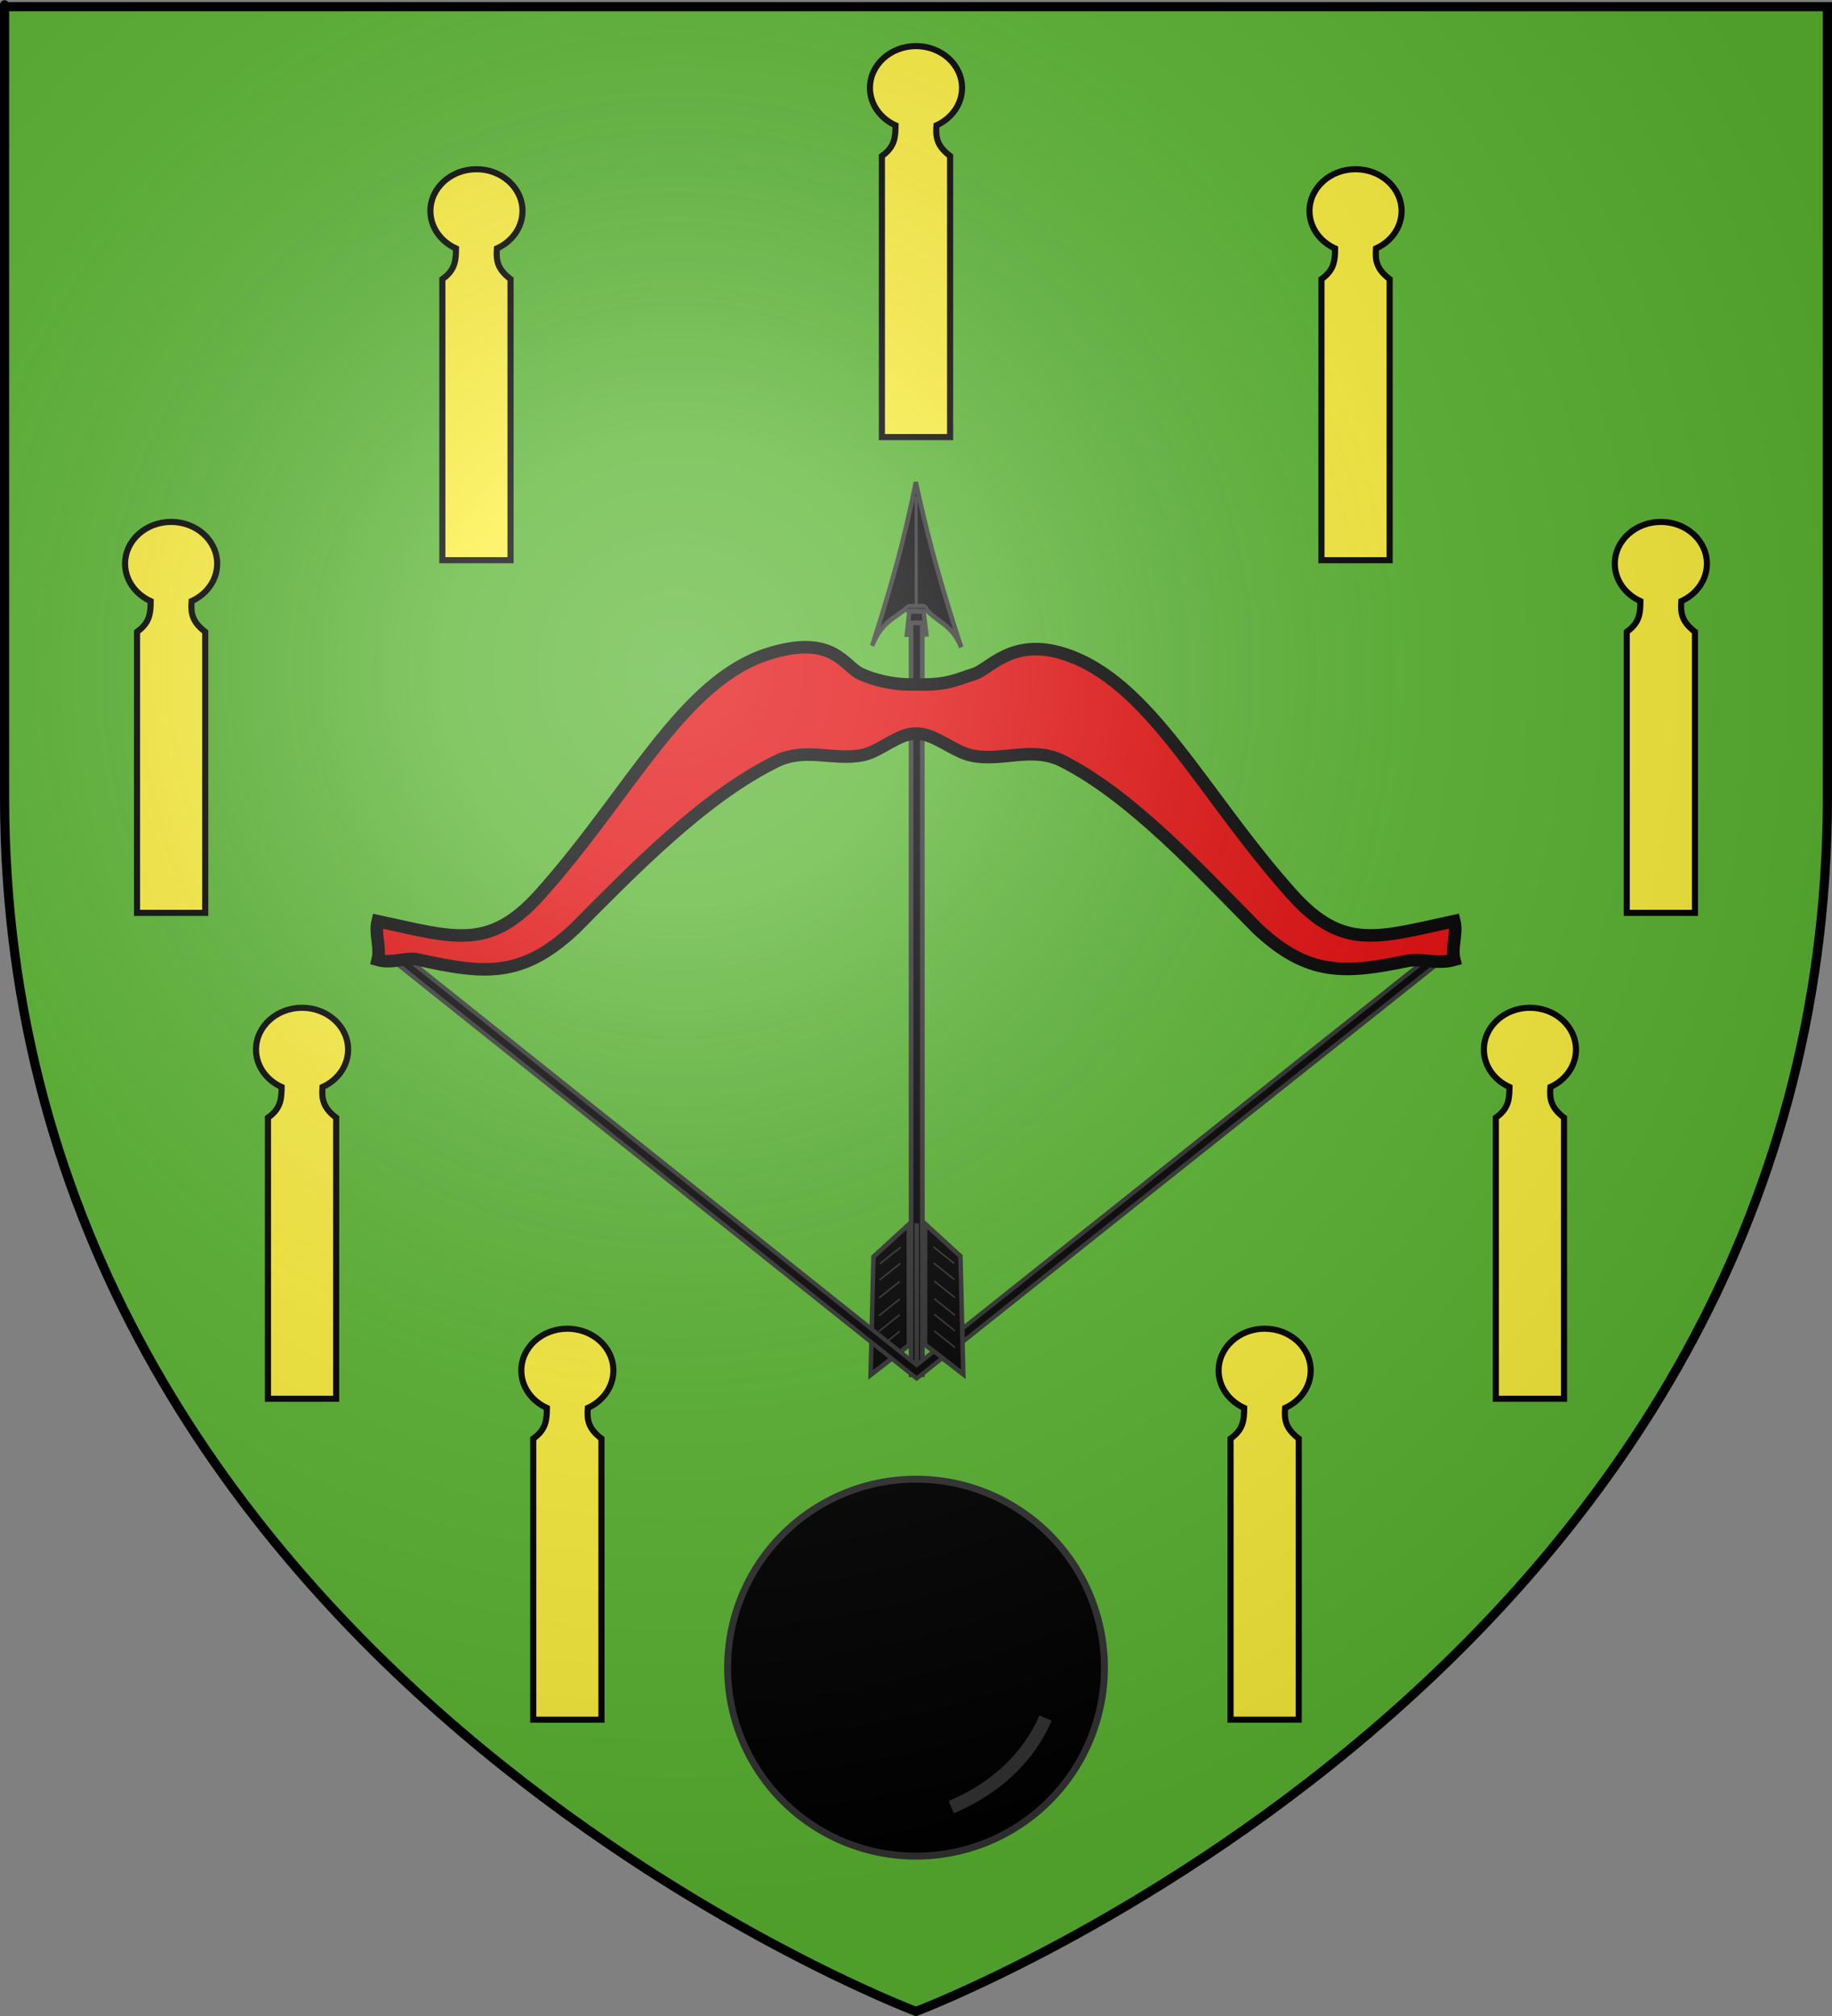
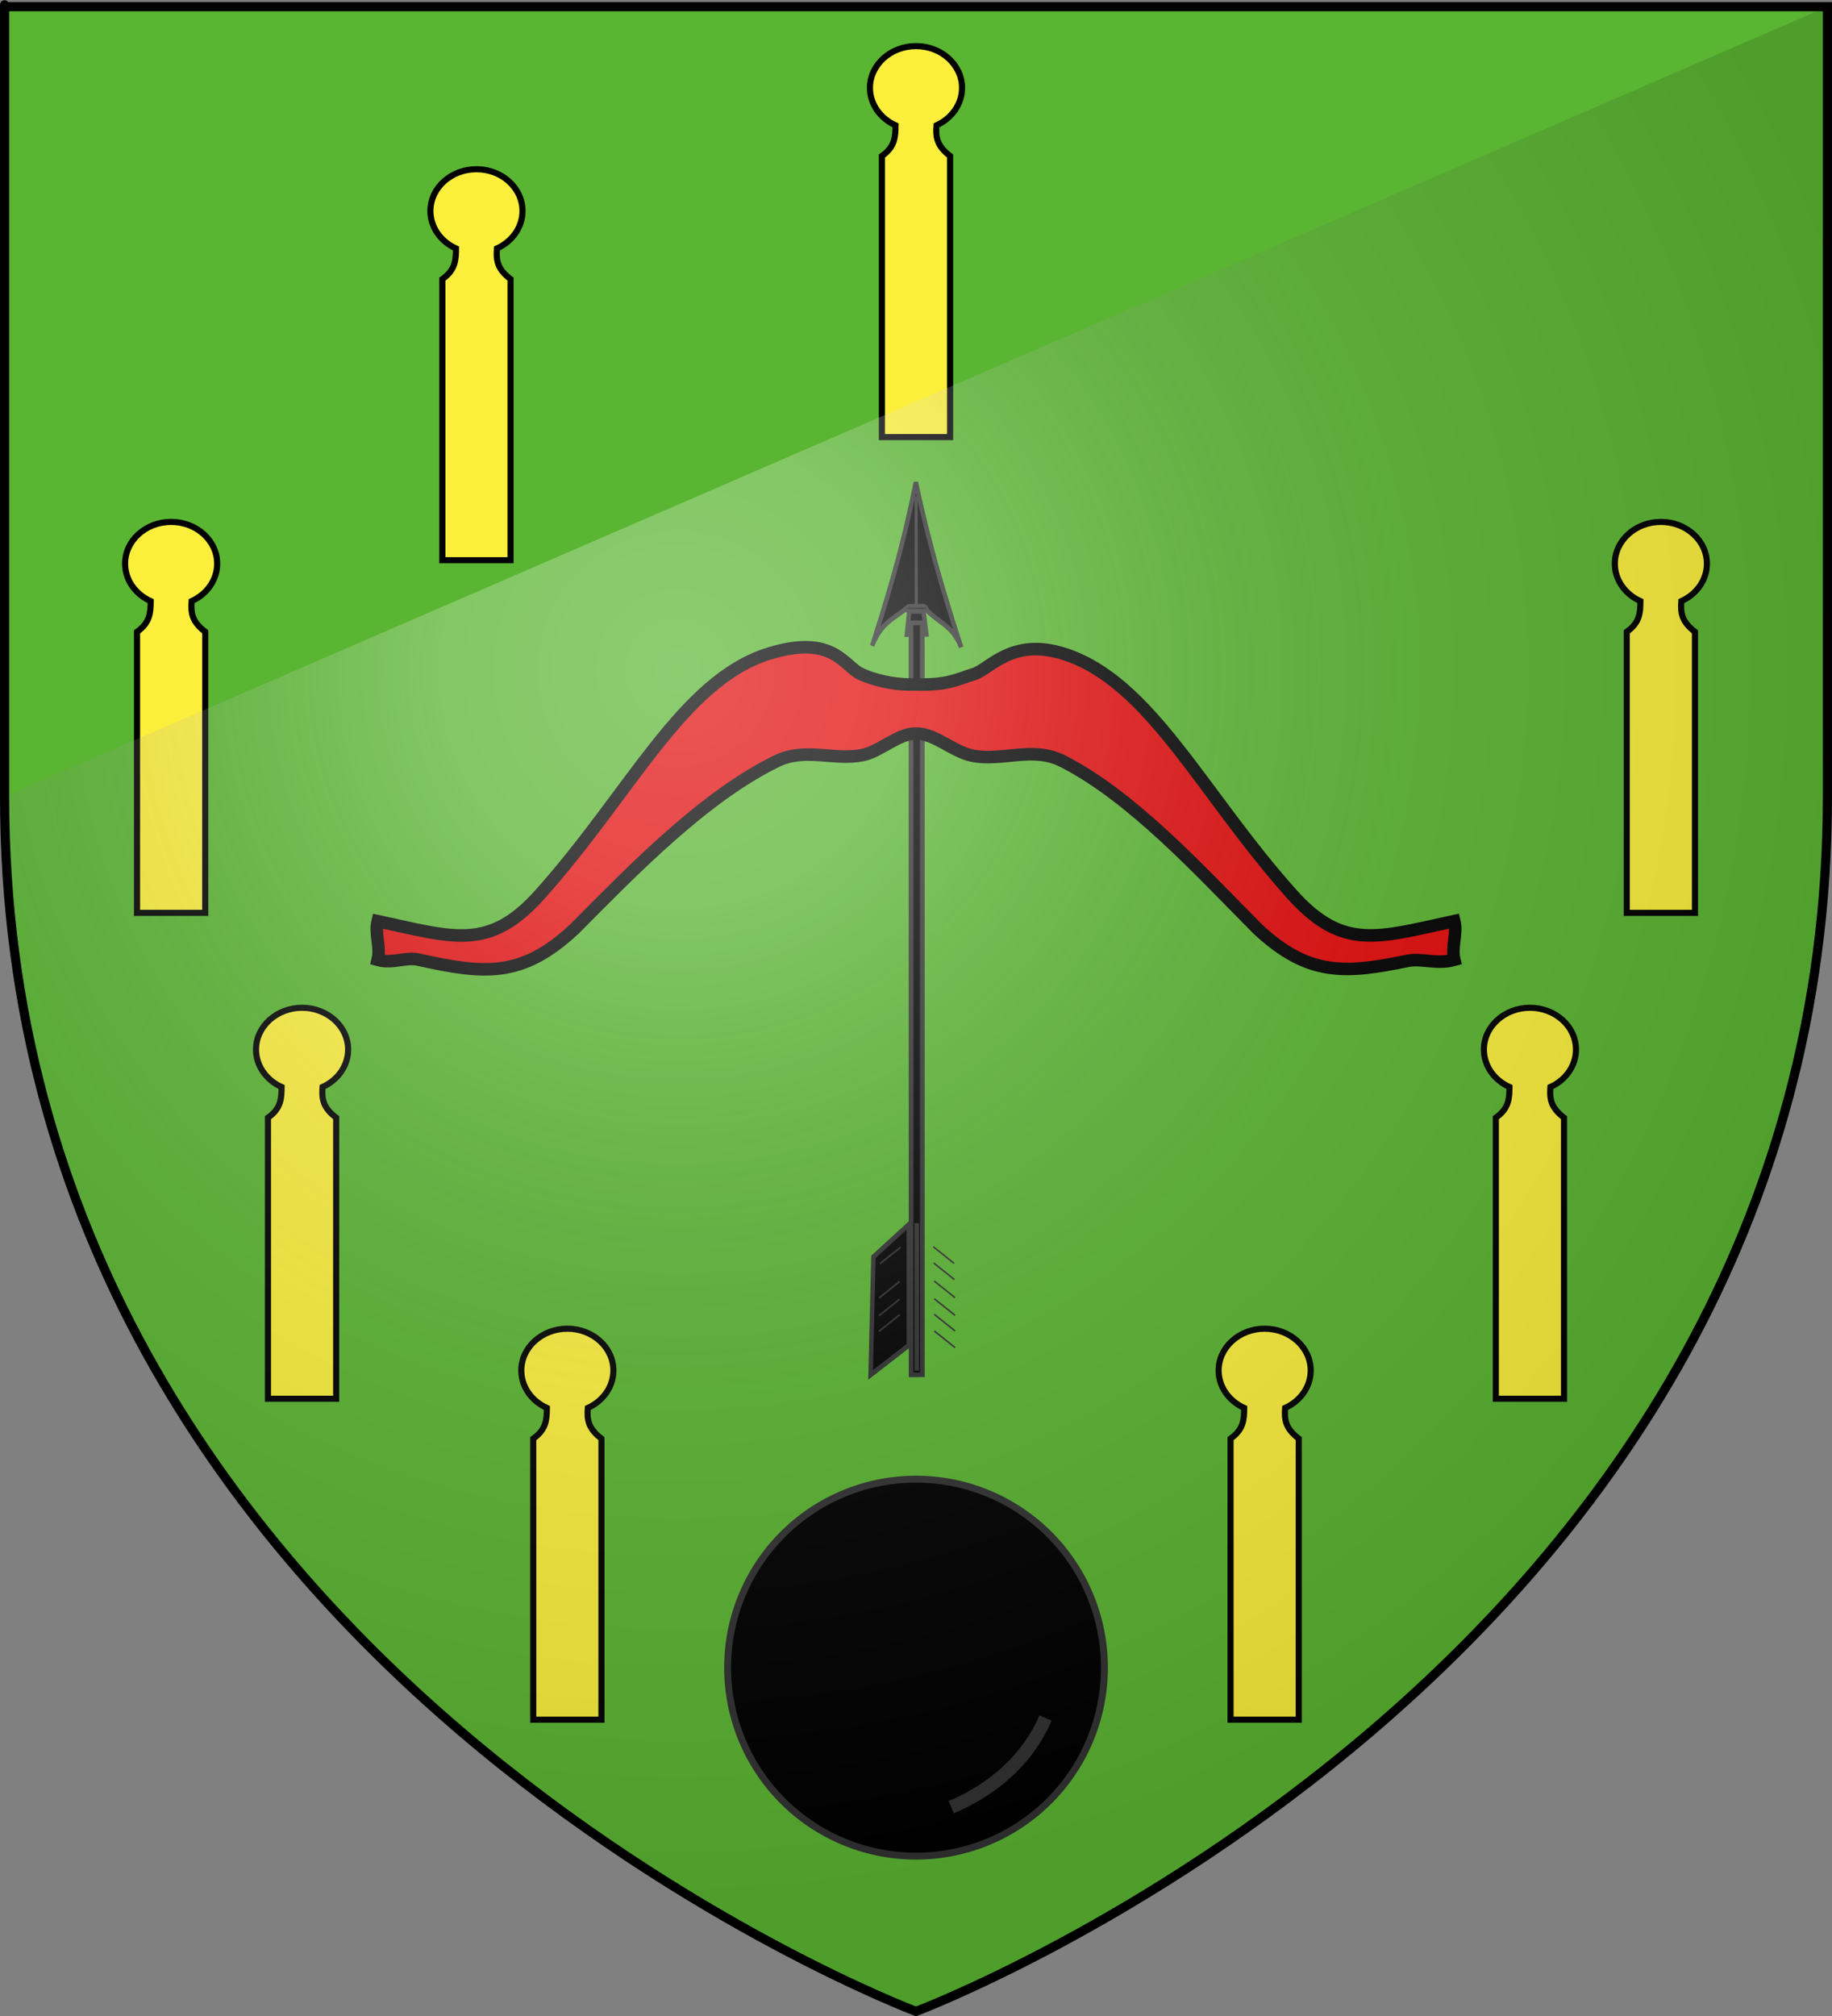
<svg xmlns="http://www.w3.org/2000/svg" xmlns:ns1="http://sodipodi.sourceforge.net/DTD/sodipodi-0.dtd" xmlns:ns2="http://www.inkscape.org/namespaces/inkscape" xmlns:xlink="http://www.w3.org/1999/xlink" height="660" width="600" version="1.0" id="svg2" ns1:version="0.32" ns2:version="0.46" ns1:docname="Blason ville fr Châlus (Haute-Vienne).svg" ns1:docbase="D:\Mes documents\Renaud-Notre Lapin" ns2:export-filename="/Users/olivier/Desktop/Blason Rouge/Blason_Vide_3D.png" ns2:export-xdpi="144" ns2:export-ydpi="144" ns2:output_extension="org.inkscape.output.svg.inkscape">
  <rect width="100%" height="100%" fill="#808080" stroke="none" />
  <ns1:namedview ns2:window-height="814" ns2:window-width="1152" ns2:pageshadow="2" ns2:pageopacity="0.0" guidetolerance="10.0" gridtolerance="10.0" objecttolerance="10.0" borderopacity="1.0" bordercolor="#666666" pagecolor="#ffffff" id="base" showgrid="false" height="660px" ns2:zoom="0.70710678" ns2:cx="179.80128" ns2:cy="278.35636" ns2:window-x="-8" ns2:window-y="-8" ns2:current-layer="layer3" showguides="true" ns2:guide-bbox="true" />
  <desc id="desc4">Flag of Canton of Valais (Wallis)</desc>
  <defs id="defs6">
    <ns2:perspective ns1:type="inkscape:persp3d" ns2:vp_x="0 : 330 : 1" ns2:vp_y="0 : 1000 : 0" ns2:vp_z="600 : 330 : 1" ns2:persp3d-origin="300 : 220 : 1" id="perspective3354" />
    <linearGradient id="linearGradient2893">
      <stop style="stop-color:white;stop-opacity:0.314;" offset="0" id="stop2895" />
      <stop id="stop2897" offset="0.19" style="stop-color:white;stop-opacity:0.251;" />
      <stop style="stop-color:#6b6b6b;stop-opacity:0.125;" offset="0.6" id="stop2901" />
      <stop style="stop-color:black;stop-opacity:0.125;" offset="1" id="stop2899" />
    </linearGradient>
    <radialGradient ns2:collect="always" xlink:href="#linearGradient2893" id="radialGradient3163" gradientUnits="userSpaceOnUse" gradientTransform="matrix(1.353,0,0,1.349,-77.629,-85.747)" cx="221.445" cy="226.331" fx="221.445" fy="226.331" r="300" />
  </defs>
  <g ns2:groupmode="layer" id="layer3" ns2:label="Fond écu" style="display:inline">
    <path id="path2855" style="fill:#5ab532;fill-opacity:1;fill-rule:evenodd;stroke:none;stroke-width:1px;stroke-linecap:butt;stroke-linejoin:miter;stroke-opacity:1" d="M 300,658.5 C 300,658.5 598.5,546.18 598.5,260.728 C 598.5,-24.723 598.5,2.176 598.5,2.176 L 1.5,2.176 L 1.5,260.728 C 1.5,546.18 300,658.5 300,658.5 z" ns1:nodetypes="cccccc" />
    <path ns1:type="arc" style="opacity:0.615;fill:#fcef3c;fill-opacity:0.991;fill-rule:evenodd;stroke:#000000;stroke-width:2.5;stroke-linecap:round;stroke-linejoin:round;stroke-miterlimit:4;stroke-dasharray:none;stroke-dashoffset:0;stroke-opacity:1" id="path13306" ns1:cx="-95.744682" ns1:cy="276.70212" ns1:rx="0" ns1:ry="4.7872343" d="M -95.745,281.381 A 0,4.787 0 1 1 -95.745,276.702 L -95.745,276.702 z" ns1:start="1.357941" ns1:end="6.2831853" transform="translate(327.686,-606.372)" />
    <g id="g8027" transform="translate(3.8666877e-7,-4)">
      <g id="g8000">
        <g id="g1934" transform="matrix(0.461,3.7989382e-3,-3.4579583e-3,0.506,171.665,152.312)" style="fill:#000000;fill-opacity:1;stroke:#313131;stroke-opacity:1">
          <path id="path2849" d="M 278.385,16.808 C 278.385,16.808 273.609,40.256 266.043,66.77 C 258.477,93.284 248.122,122.864 248.122,122.864 C 254.648,107.395 263.655,105.242 274.006,97.236 L 279.151,97.137 L 279.33,97.134 L 284.474,97.035 C 294.023,107.982 304.231,107.508 311.431,123.332 C 311.431,123.332 300.925,95.157 292.663,68.526 C 284.401,41.894 278.385,16.808 278.385,16.808 z" style="fill:#000000;fill-opacity:1;fill-rule:evenodd;stroke:#313131;stroke-width:3.164;stroke-linecap:butt;stroke-linejoin:miter;stroke-miterlimit:4;stroke-dasharray:none;stroke-opacity:1" ns1:nodetypes="csccccccsc" />
          <path ns1:nodetypes="cc" id="path2851" d="M 278.664,25.969 L 279.316,97.131" style="fill:#000000;fill-opacity:1;fill-rule:evenodd;stroke:#313131;stroke-width:2.109;stroke-linecap:butt;stroke-linejoin:miter;stroke-miterlimit:4;stroke-dasharray:none;stroke-opacity:1" />
          <rect transform="matrix(1,-1.92694e-2,1.627078e-2,1,0,0)" ry="1.562" y="102.496" x="270.208" height="3.123" width="14.984" id="rect2853" style="opacity:0.9;fill:#000000;fill-opacity:1;stroke:#313131;stroke-width:2.109;stroke-miterlimit:4;stroke-dasharray:none;stroke-opacity:1" />
          <path ns1:nodetypes="ccccc" id="path2856" d="M 274.386,100.342 L 272.746,115.372 L 286.623,115.105 L 284.527,100.297 L 274.386,100.342 z" style="fill:#000000;fill-opacity:1;fill-rule:evenodd;stroke:#313131;stroke-width:3.164;stroke-linecap:butt;stroke-linejoin:miter;stroke-miterlimit:4;stroke-dasharray:none;stroke-opacity:1" />
        </g>
        <path ns1:nodetypes="ccccc" id="rect3781" d="M 298.394,454.088 L 298.367,207.927 L 302.056,207.91 L 302.084,454.071 L 298.394,454.088 z" style="fill:#000000;fill-opacity:1;fill-rule:evenodd;stroke:#313131;stroke-width:1.528;stroke-miterlimit:4;stroke-dashoffset:0;stroke-opacity:1;display:inline" />
        <g id="g1999" style="fill:#000000;fill-opacity:1;stroke:#313131;stroke-opacity:1" transform="matrix(0.486,0,0,0.534,165.264,126.865)">
          <g style="fill:#000000;fill-opacity:1;stroke:#313131;stroke-width:3;stroke-opacity:1" id="g1942">
            <path style="fill:#000000;fill-opacity:1;fill-rule:evenodd;stroke:#313131;stroke-width:3;stroke-linecap:butt;stroke-linejoin:miter;stroke-opacity:1;display:inline" d="M 272.405,594.687 L 246.633,612.835 L 248.555,540.426 L 272.397,520.611 L 272.405,594.687 z" id="path3783" />
-             <path style="fill:#000000;fill-opacity:1;fill-rule:evenodd;stroke:#313131;stroke-width:3;stroke-linecap:butt;stroke-linejoin:miter;stroke-opacity:1;display:inline" d="M 283.35,594.315 L 309.121,612.463 L 307.2,540.054 L 283.357,520.239 L 283.35,594.315 z" id="path1930" />
            <path style="fill:#000000;fill-opacity:1;fill-rule:evenodd;stroke:#313131;stroke-width:3;stroke-linecap:butt;stroke-linejoin:miter;stroke-opacity:1" d="M 277.761,519.846 L 277.761,610.309" id="path1932" />
          </g>
          <g id="g1977" style="fill:#000000;fill-opacity:1;stroke:#313131;stroke-opacity:1">
            <path style="fill:#000000;fill-opacity:1;fill-rule:evenodd;stroke:#313131;stroke-width:1px;stroke-linecap:butt;stroke-linejoin:miter;stroke-opacity:1" d="M 266.93,534.498 L 252.915,544.691" id="path1965" />
-             <path style="fill:#000000;fill-opacity:1;fill-rule:evenodd;stroke:#313131;stroke-width:1px;stroke-linecap:butt;stroke-linejoin:miter;stroke-opacity:1;display:inline" d="M 266.681,544.446 L 252.665,554.639" id="path1967" />
            <path style="fill:#000000;fill-opacity:1;fill-rule:evenodd;stroke:#313131;stroke-width:1px;stroke-linecap:butt;stroke-linejoin:miter;stroke-opacity:1;display:inline" d="M 266.293,555.521 L 252.278,565.714" id="path1969" />
            <path style="fill:#000000;fill-opacity:1;fill-rule:evenodd;stroke:#313131;stroke-width:1px;stroke-linecap:butt;stroke-linejoin:miter;stroke-opacity:1;display:inline" d="M 266.293,566.351 L 252.278,576.544" id="path1971" />
            <path style="fill:#000000;fill-opacity:1;fill-rule:evenodd;stroke:#313131;stroke-width:1px;stroke-linecap:butt;stroke-linejoin:miter;stroke-opacity:1;display:inline" d="M 266.293,575.907 L 252.278,586.1" id="path1973" />
-             <path style="fill:#000000;fill-opacity:1;fill-rule:evenodd;stroke:#313131;stroke-width:1px;stroke-linecap:butt;stroke-linejoin:miter;stroke-opacity:1;display:inline" d="M 266.293,586.1 L 252.278,596.293" id="path1975" />
          </g>
          <g transform="matrix(-1,0,0,1,555.84,-0.214)" id="g1985" style="fill:#000000;fill-opacity:1;stroke:#313131;stroke-opacity:1;display:inline">
            <path style="fill:#000000;fill-opacity:1;fill-rule:evenodd;stroke:#313131;stroke-width:1px;stroke-linecap:butt;stroke-linejoin:miter;stroke-opacity:1" d="M 266.93,534.498 L 252.915,544.691" id="path1987" />
            <path style="fill:#000000;fill-opacity:1;fill-rule:evenodd;stroke:#313131;stroke-width:1px;stroke-linecap:butt;stroke-linejoin:miter;stroke-opacity:1;display:inline" d="M 266.681,544.446 L 252.665,554.639" id="path1989" />
            <path style="fill:#000000;fill-opacity:1;fill-rule:evenodd;stroke:#313131;stroke-width:1px;stroke-linecap:butt;stroke-linejoin:miter;stroke-opacity:1;display:inline" d="M 266.293,555.521 L 252.278,565.714" id="path1991" />
            <path style="fill:#000000;fill-opacity:1;fill-rule:evenodd;stroke:#313131;stroke-width:1px;stroke-linecap:butt;stroke-linejoin:miter;stroke-opacity:1;display:inline" d="M 266.293,566.351 L 252.278,576.544" id="path1993" />
            <path style="fill:#000000;fill-opacity:1;fill-rule:evenodd;stroke:#313131;stroke-width:1px;stroke-linecap:butt;stroke-linejoin:miter;stroke-opacity:1;display:inline" d="M 266.293,575.907 L 252.278,586.1" id="path1995" />
            <path style="fill:#000000;fill-opacity:1;fill-rule:evenodd;stroke:#313131;stroke-width:1px;stroke-linecap:butt;stroke-linejoin:miter;stroke-opacity:1;display:inline" d="M 266.293,586.1 L 252.278,596.293" id="path1997" />
          </g>
        </g>
      </g>
-       <path ns1:nodetypes="cccccccccccc" id="path9264" d="M 315.238,438.927 L 315.294,443.287 L 472.415,318.26 L 472.415,313.855 L 315.238,438.927 z M 308.663,448.564 L 305.847,446.399 L 300.223,450.875 L 128.409,313.855 L 128.409,318.26 L 300.223,455.28 L 308.663,448.564 z" style="fill:#000000;fill-opacity:1;fill-rule:evenodd;stroke:#313131;stroke-width:1.37;stroke-linecap:butt;stroke-linejoin:miter;stroke-miterlimit:4;stroke-dasharray:none;stroke-opacity:1" />
      <path id="path8367" style="fill:#e20909;fill-opacity:1;fill-rule:evenodd;stroke:#000000;stroke-width:4.111;stroke-linecap:butt;stroke-linejoin:miter;stroke-miterlimit:4;stroke-dasharray:none;stroke-opacity:1" d="M 300,244.175 C 305.98,243.973 312.094,250.063 318.274,251.357 C 328.113,253.418 338.121,248.149 348.023,253.174 C 371.027,264.847 393.46,289.586 411.883,308.11 C 428.52,323.674 440.605,322.765 460.88,318.591 C 465.537,317.633 470.625,319.816 476.3,318.219 C 475.252,313.994 477.349,309.77 476.3,305.545 C 451.355,310.91 439.856,315.42 423.19,296.832 C 393.553,263.777 376.563,226.79 348.2,217.975 C 331.343,212.735 324.102,223.102 319.01,224.673 C 313.396,226.405 310.395,228.385 300,228.069 C 292.03,228.32 285.783,226.374 281.997,224.673 C 276.364,222.143 272.994,211.409 251.8,217.997 C 223.437,226.812 206.447,263.799 176.81,296.854 C 160.144,315.442 148.645,310.933 123.7,305.567 C 122.651,309.792 124.748,314.017 123.7,318.241 C 128.516,319.597 132.91,317.251 136.977,318.154 C 158.561,322.951 170.902,324.236 188.117,308.133 C 207.185,288.959 230.549,264.774 254.397,253.174 C 263.749,248.624 273.176,253.075 282.447,251.21 C 288.382,250.017 294.253,243.98 300,244.175 z" ns1:nodetypes="csscsccssscsssccscssc" />
    </g>
    <g id="g8079" transform="translate(4.9999998e-7,-32)">
      <path ns1:nodetypes="csccccccsc" id="path7934" d="M 56.048,202.859 C 47.724,202.859 40.967,208.981 40.967,216.536 C 40.967,221.905 44.386,226.561 49.347,228.803 C 49.316,232.548 49.176,235.831 44.879,238.848 L 44.879,330.863 L 67.217,330.863 L 67.217,238.848 C 62.804,235.476 62.473,232.608 62.75,228.803 C 67.714,226.562 71.13,221.907 71.13,216.536 C 71.13,208.981 64.372,202.859 56.048,202.859 z" style="fill:#fcef3c;stroke:#000000;stroke-width:2;stroke-miterlimit:4;stroke-dasharray:none;stroke-opacity:1" />
      <path style="fill:#fcef3c;stroke:#000000;stroke-width:2;stroke-miterlimit:4;stroke-dasharray:none;stroke-opacity:1" d="M 543.952,202.859 C 535.628,202.859 528.87,208.981 528.87,216.536 C 528.87,221.905 532.29,226.561 537.25,228.803 C 537.22,232.548 537.079,235.831 532.783,238.848 L 532.783,330.863 L 555.121,330.863 L 555.121,238.848 C 550.708,235.476 550.377,232.608 550.653,228.803 C 555.618,226.562 559.033,221.907 559.033,216.536 C 559.033,208.981 552.276,202.859 543.952,202.859 z" id="path7940" ns1:nodetypes="csccccccsc" />
    </g>
    <g id="g8107" transform="translate(2,-20)">
-       <path style="fill:#fcef3c;stroke:#000000;stroke-width:2;stroke-miterlimit:4;stroke-dasharray:none;stroke-opacity:1" d="M 441.957,75.396 C 433.633,75.396 426.875,81.518 426.875,89.073 C 426.875,94.442 430.295,99.098 435.255,101.34 C 435.225,105.085 435.084,108.368 430.788,111.385 L 430.788,203.4 L 453.126,203.4 L 453.126,111.385 C 448.713,108.013 448.382,105.145 448.658,101.34 C 453.623,99.099 457.038,94.444 457.038,89.073 C 457.038,81.518 450.281,75.396 441.957,75.396 z" id="path7942" ns1:nodetypes="csccccccsc" />
      <path style="fill:#fcef3c;stroke:#000000;stroke-width:2;stroke-miterlimit:4;stroke-dasharray:none;stroke-opacity:1" d="M 154.043,75.396 C 145.719,75.396 138.962,81.518 138.962,89.073 C 138.962,94.442 142.381,99.098 147.342,101.34 C 147.311,105.085 147.171,108.368 142.874,111.385 L 142.874,203.4 L 165.212,203.4 L 165.212,111.385 C 160.799,108.013 160.468,105.145 160.745,101.34 C 165.709,99.099 169.125,94.444 169.125,89.073 C 169.125,81.518 162.367,75.396 154.043,75.396 z" id="path7944" ns1:nodetypes="csccccccsc" />
    </g>
    <path style="fill:#fcef3c;stroke:#000000;stroke-width:2;stroke-miterlimit:4;stroke-dasharray:none;stroke-opacity:1" d="M 300,15.091 C 291.676,15.091 284.919,21.213 284.919,28.768 C 284.919,34.137 288.338,38.792 293.298,41.035 C 293.268,44.78 293.127,48.063 288.831,51.08 L 288.831,143.095 L 311.169,143.095 L 311.169,51.08 C 306.756,47.708 306.425,44.84 306.702,41.035 C 311.666,38.794 315.081,34.139 315.081,28.768 C 315.081,21.213 308.324,15.091 300,15.091 z" id="path7936" ns1:nodetypes="csccccccsc" />
    <g id="g8113" transform="translate(-1,-10)">
      <path ns1:nodetypes="csccccccsc" id="path7932" d="M 99.93,339.925 C 91.606,339.925 84.849,346.047 84.849,353.602 C 84.849,358.971 88.268,363.627 93.229,365.869 C 93.198,369.614 93.058,372.897 88.761,375.914 L 88.761,467.929 L 111.1,467.929 L 111.1,375.914 C 106.687,372.542 106.355,369.674 106.632,365.869 C 111.596,363.628 115.012,358.973 115.012,353.602 C 115.012,346.047 108.255,339.925 99.93,339.925 z" style="fill:#fcef3c;stroke:#000000;stroke-width:2;stroke-miterlimit:4;stroke-dasharray:none;stroke-opacity:1" />
      <path style="fill:#fcef3c;stroke:#000000;stroke-width:2;stroke-miterlimit:4;stroke-dasharray:none;stroke-opacity:1" d="M 502.07,339.925 C 493.745,339.925 486.988,346.047 486.988,353.602 C 486.988,358.971 490.408,363.627 495.368,365.869 C 495.338,369.614 495.197,372.897 490.9,375.914 L 490.9,467.929 L 513.239,467.929 L 513.239,375.914 C 508.826,372.542 508.494,369.674 508.771,365.869 C 513.736,363.628 517.151,358.973 517.151,353.602 C 517.151,346.047 510.394,339.925 502.07,339.925 z" id="path7928" ns1:nodetypes="csccccccsc" />
    </g>
    <g id="g8083">
      <path ns1:nodetypes="csccccccsc" id="path7930" d="M 185.813,434.991 C 177.488,434.991 170.731,441.113 170.731,448.668 C 170.731,454.037 174.151,458.693 179.111,460.935 C 179.081,464.68 178.94,467.963 174.643,470.98 L 174.643,562.995 L 196.982,562.995 L 196.982,470.98 C 192.569,467.608 192.237,464.74 192.514,460.935 C 197.479,458.694 200.894,454.039 200.894,448.668 C 200.894,441.113 194.137,434.991 185.813,434.991 z" style="fill:#fcef3c;stroke:#000000;stroke-width:2;stroke-miterlimit:4;stroke-dasharray:none;stroke-opacity:1" />
      <path ns1:nodetypes="csccccccsc" id="rect7919" d="M 414.187,434.991 C 405.863,434.991 399.106,441.113 399.106,448.668 C 399.106,454.037 402.525,458.693 407.486,460.935 C 407.455,464.68 407.315,467.963 403.018,470.98 L 403.018,562.995 L 425.357,562.995 L 425.357,470.98 C 420.943,467.608 420.612,464.74 420.889,460.935 C 425.853,458.694 429.269,454.039 429.269,448.668 C 429.269,441.113 422.512,434.991 414.187,434.991 z" style="fill:#fcef3c;stroke:#000000;stroke-width:2;stroke-miterlimit:4;stroke-dasharray:none;stroke-opacity:1" />
    </g>
    <g id="g3356" transform="matrix(0.872,0,0,0.872,38.252,65.351)">
      <path transform="matrix(0.834,0,0,0.834,779.036,31.381)" d="M -489.318,623.23 A 84.853,84.853 0 1 1 -659.024,623.23 A 84.853,84.853 0 1 1 -489.318,623.23 z" ns1:ry="84.852814" ns1:rx="84.852814" ns1:cy="623.23047" ns1:cx="-574.17072" id="path7917" style="fill:#000000;stroke:#313131;stroke-width:3.116;stroke-miterlimit:4;stroke-dasharray:none;stroke-opacity:1" ns1:type="arc" />
      <path ns1:nodetypes="cs" id="path8102" d="M 348.817,570.091 C 342.594,584.602 330.238,596.426 313.408,603.526" style="fill:none;stroke:#313131;stroke-width:5;stroke-miterlimit:4;stroke-dasharray:none;stroke-opacity:1" />
    </g>
  </g>
  <g ns2:groupmode="layer" id="layer4" ns2:label="Meubles" style="display:inline" />
  <g ns2:groupmode="layer" id="layer2" ns2:label="Reflet final" ns1:insensitive="true">
-     <path ns1:nodetypes="cccccc" d="M 300,658.5 C 300,658.5 598.5,546.18 598.5,260.728 C 598.5,-24.723 598.5,2.176 598.5,2.176 L 1.5,2.176 L 1.5,260.728 C 1.5,546.18 300,658.5 300,658.5 z" style="opacity:1;fill:url(#radialGradient3163);fill-opacity:1;fill-rule:evenodd;stroke:none;stroke-width:1px;stroke-linecap:butt;stroke-linejoin:miter;stroke-opacity:1" id="path2875" ns2:export-xdpi="144" ns2:export-ydpi="144" />
+     <path ns1:nodetypes="cccccc" d="M 300,658.5 C 300,658.5 598.5,546.18 598.5,260.728 C 598.5,-24.723 598.5,2.176 598.5,2.176 L 1.5,260.728 C 1.5,546.18 300,658.5 300,658.5 z" style="opacity:1;fill:url(#radialGradient3163);fill-opacity:1;fill-rule:evenodd;stroke:none;stroke-width:1px;stroke-linecap:butt;stroke-linejoin:miter;stroke-opacity:1" id="path2875" ns2:export-xdpi="144" ns2:export-ydpi="144" />
  </g>
  <g ns2:groupmode="layer" id="layer1" ns2:label="Contour final" ns1:insensitive="true">
    <path ns1:nodetypes="cccccc" d="M 300,658.5 C 300,658.5 1.5,546.18 1.5,260.728 C 1.5,-24.723 1.5,2.176 1.5,2.176 L 598.5,2.176 L 598.5,260.728 C 598.5,546.18 300,658.5 300,658.5 z" style="opacity:1;fill:none;fill-opacity:1;fill-rule:evenodd;stroke:#000000;stroke-width:3;stroke-linecap:butt;stroke-linejoin:miter;stroke-miterlimit:4;stroke-dasharray:none;stroke-opacity:1" id="path1411" ns2:export-xdpi="144" ns2:export-ydpi="144" />
  </g>
</svg>